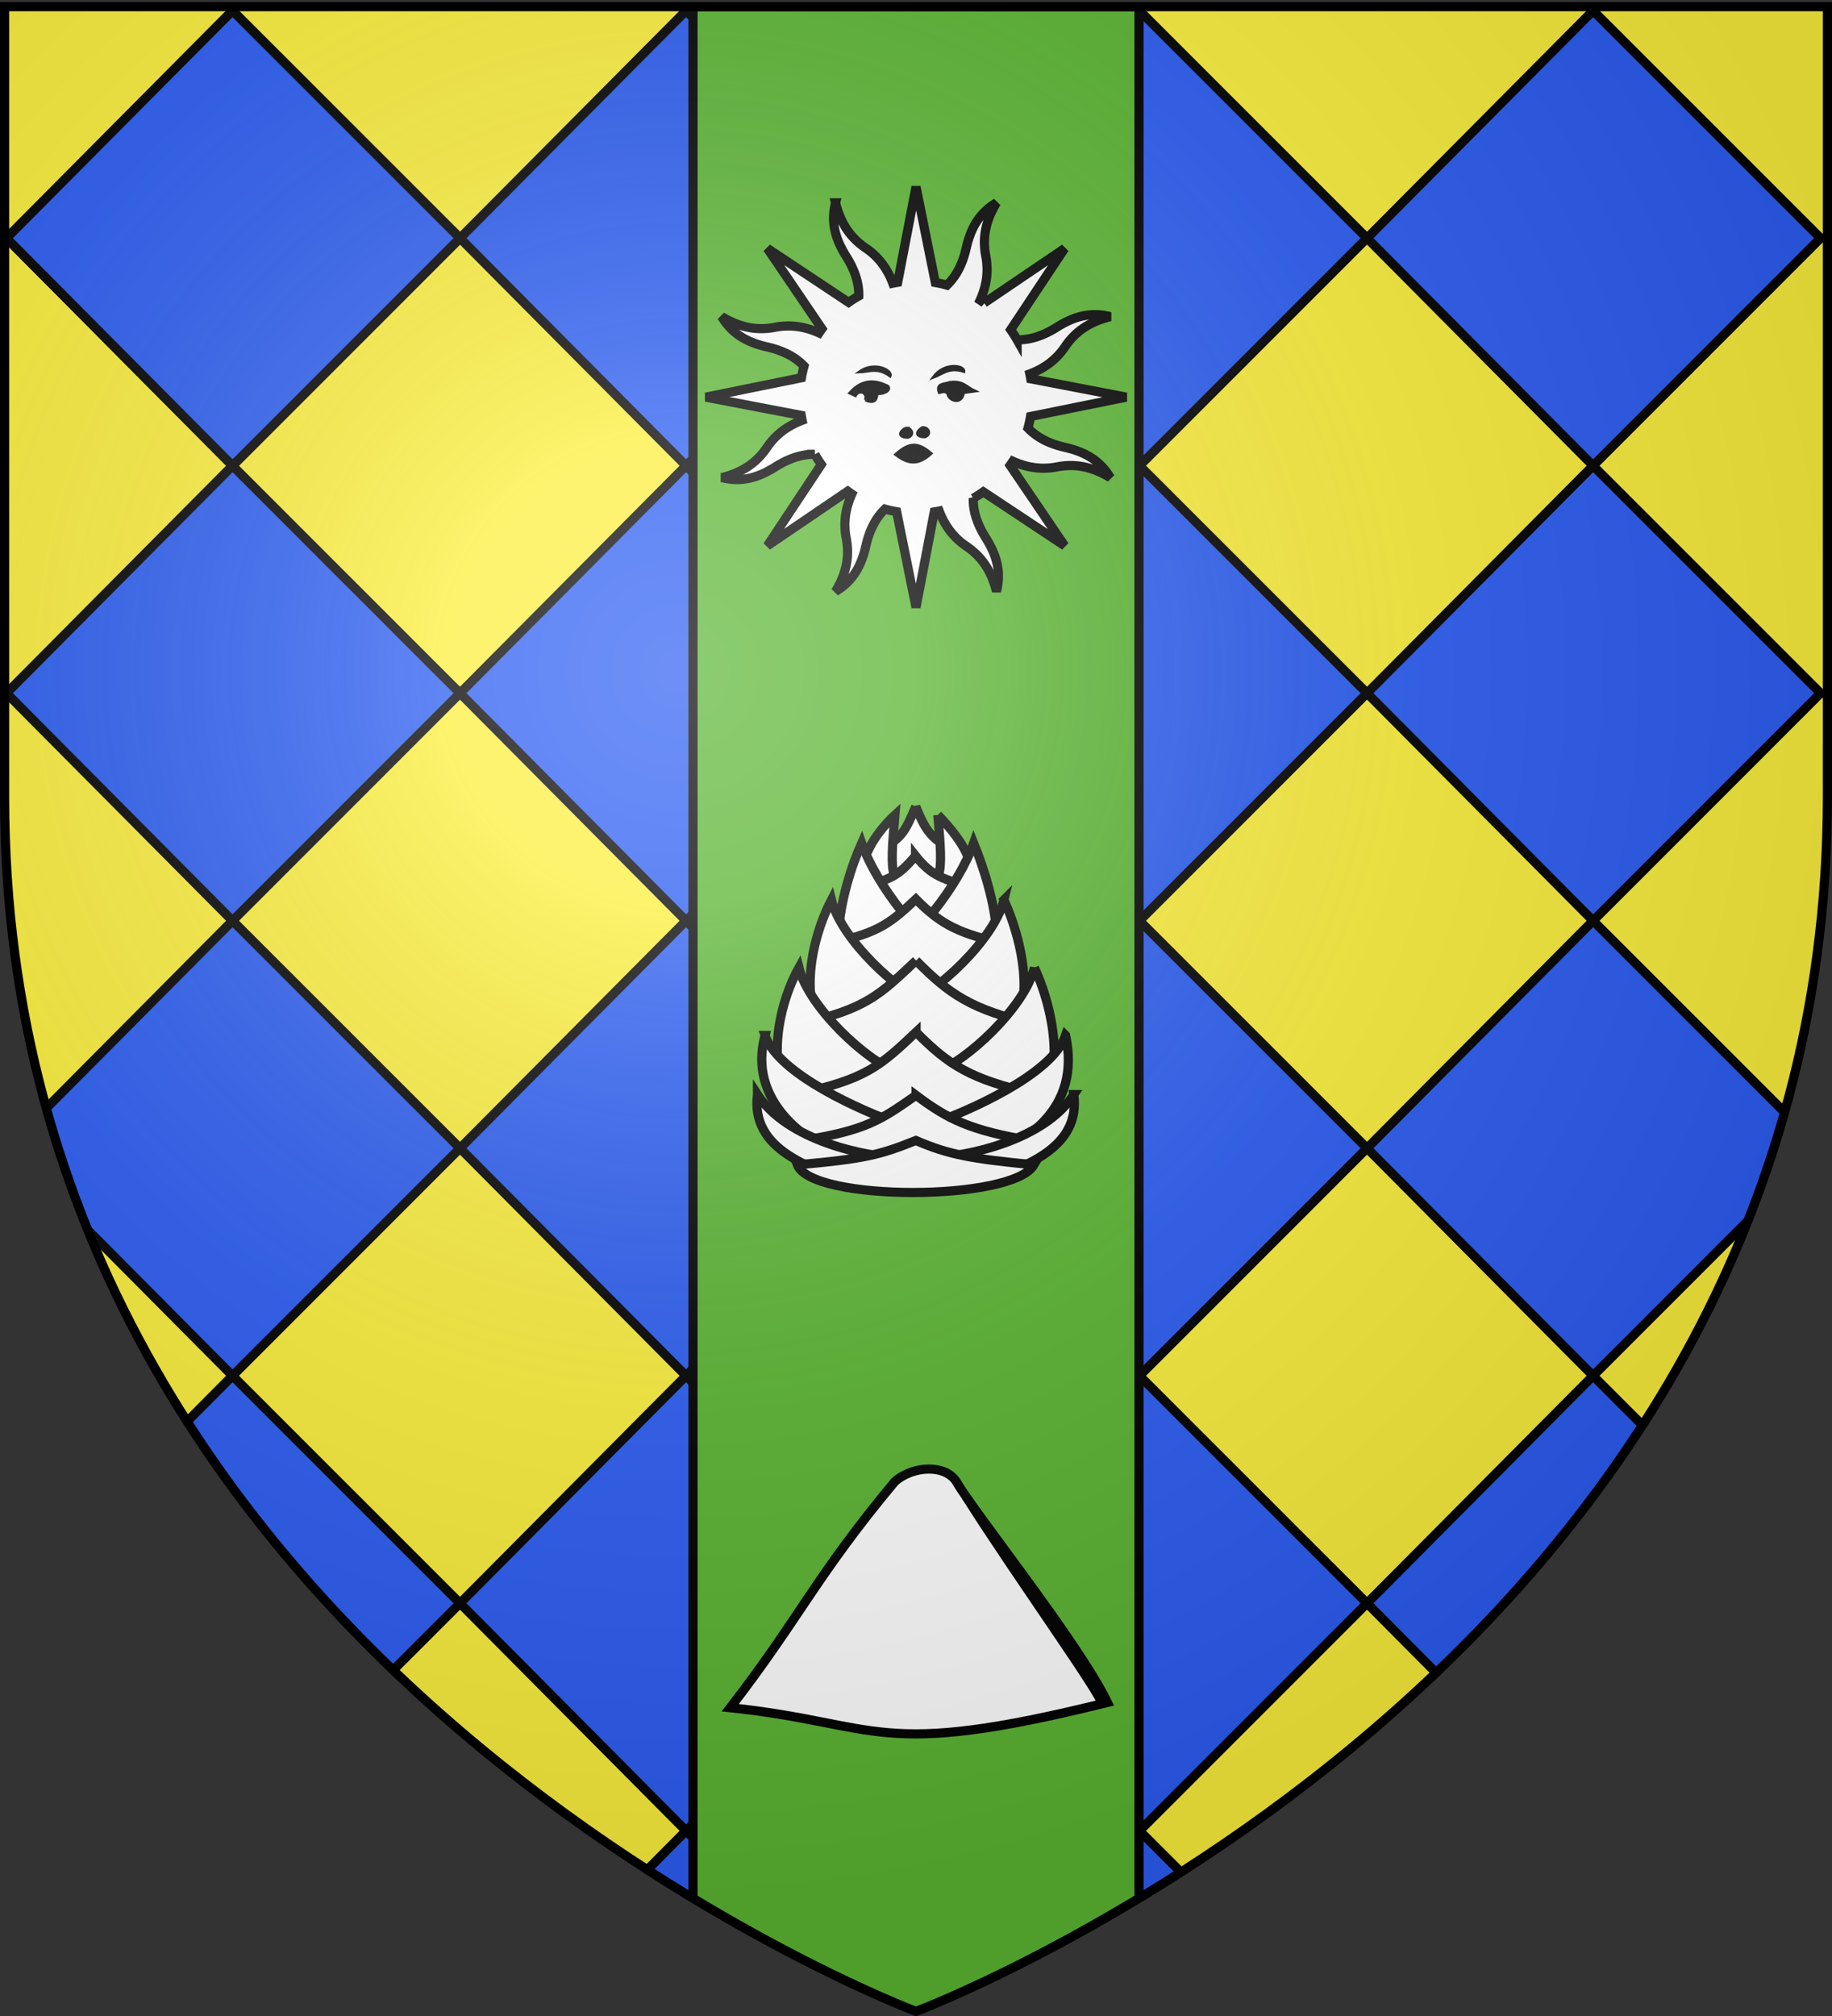
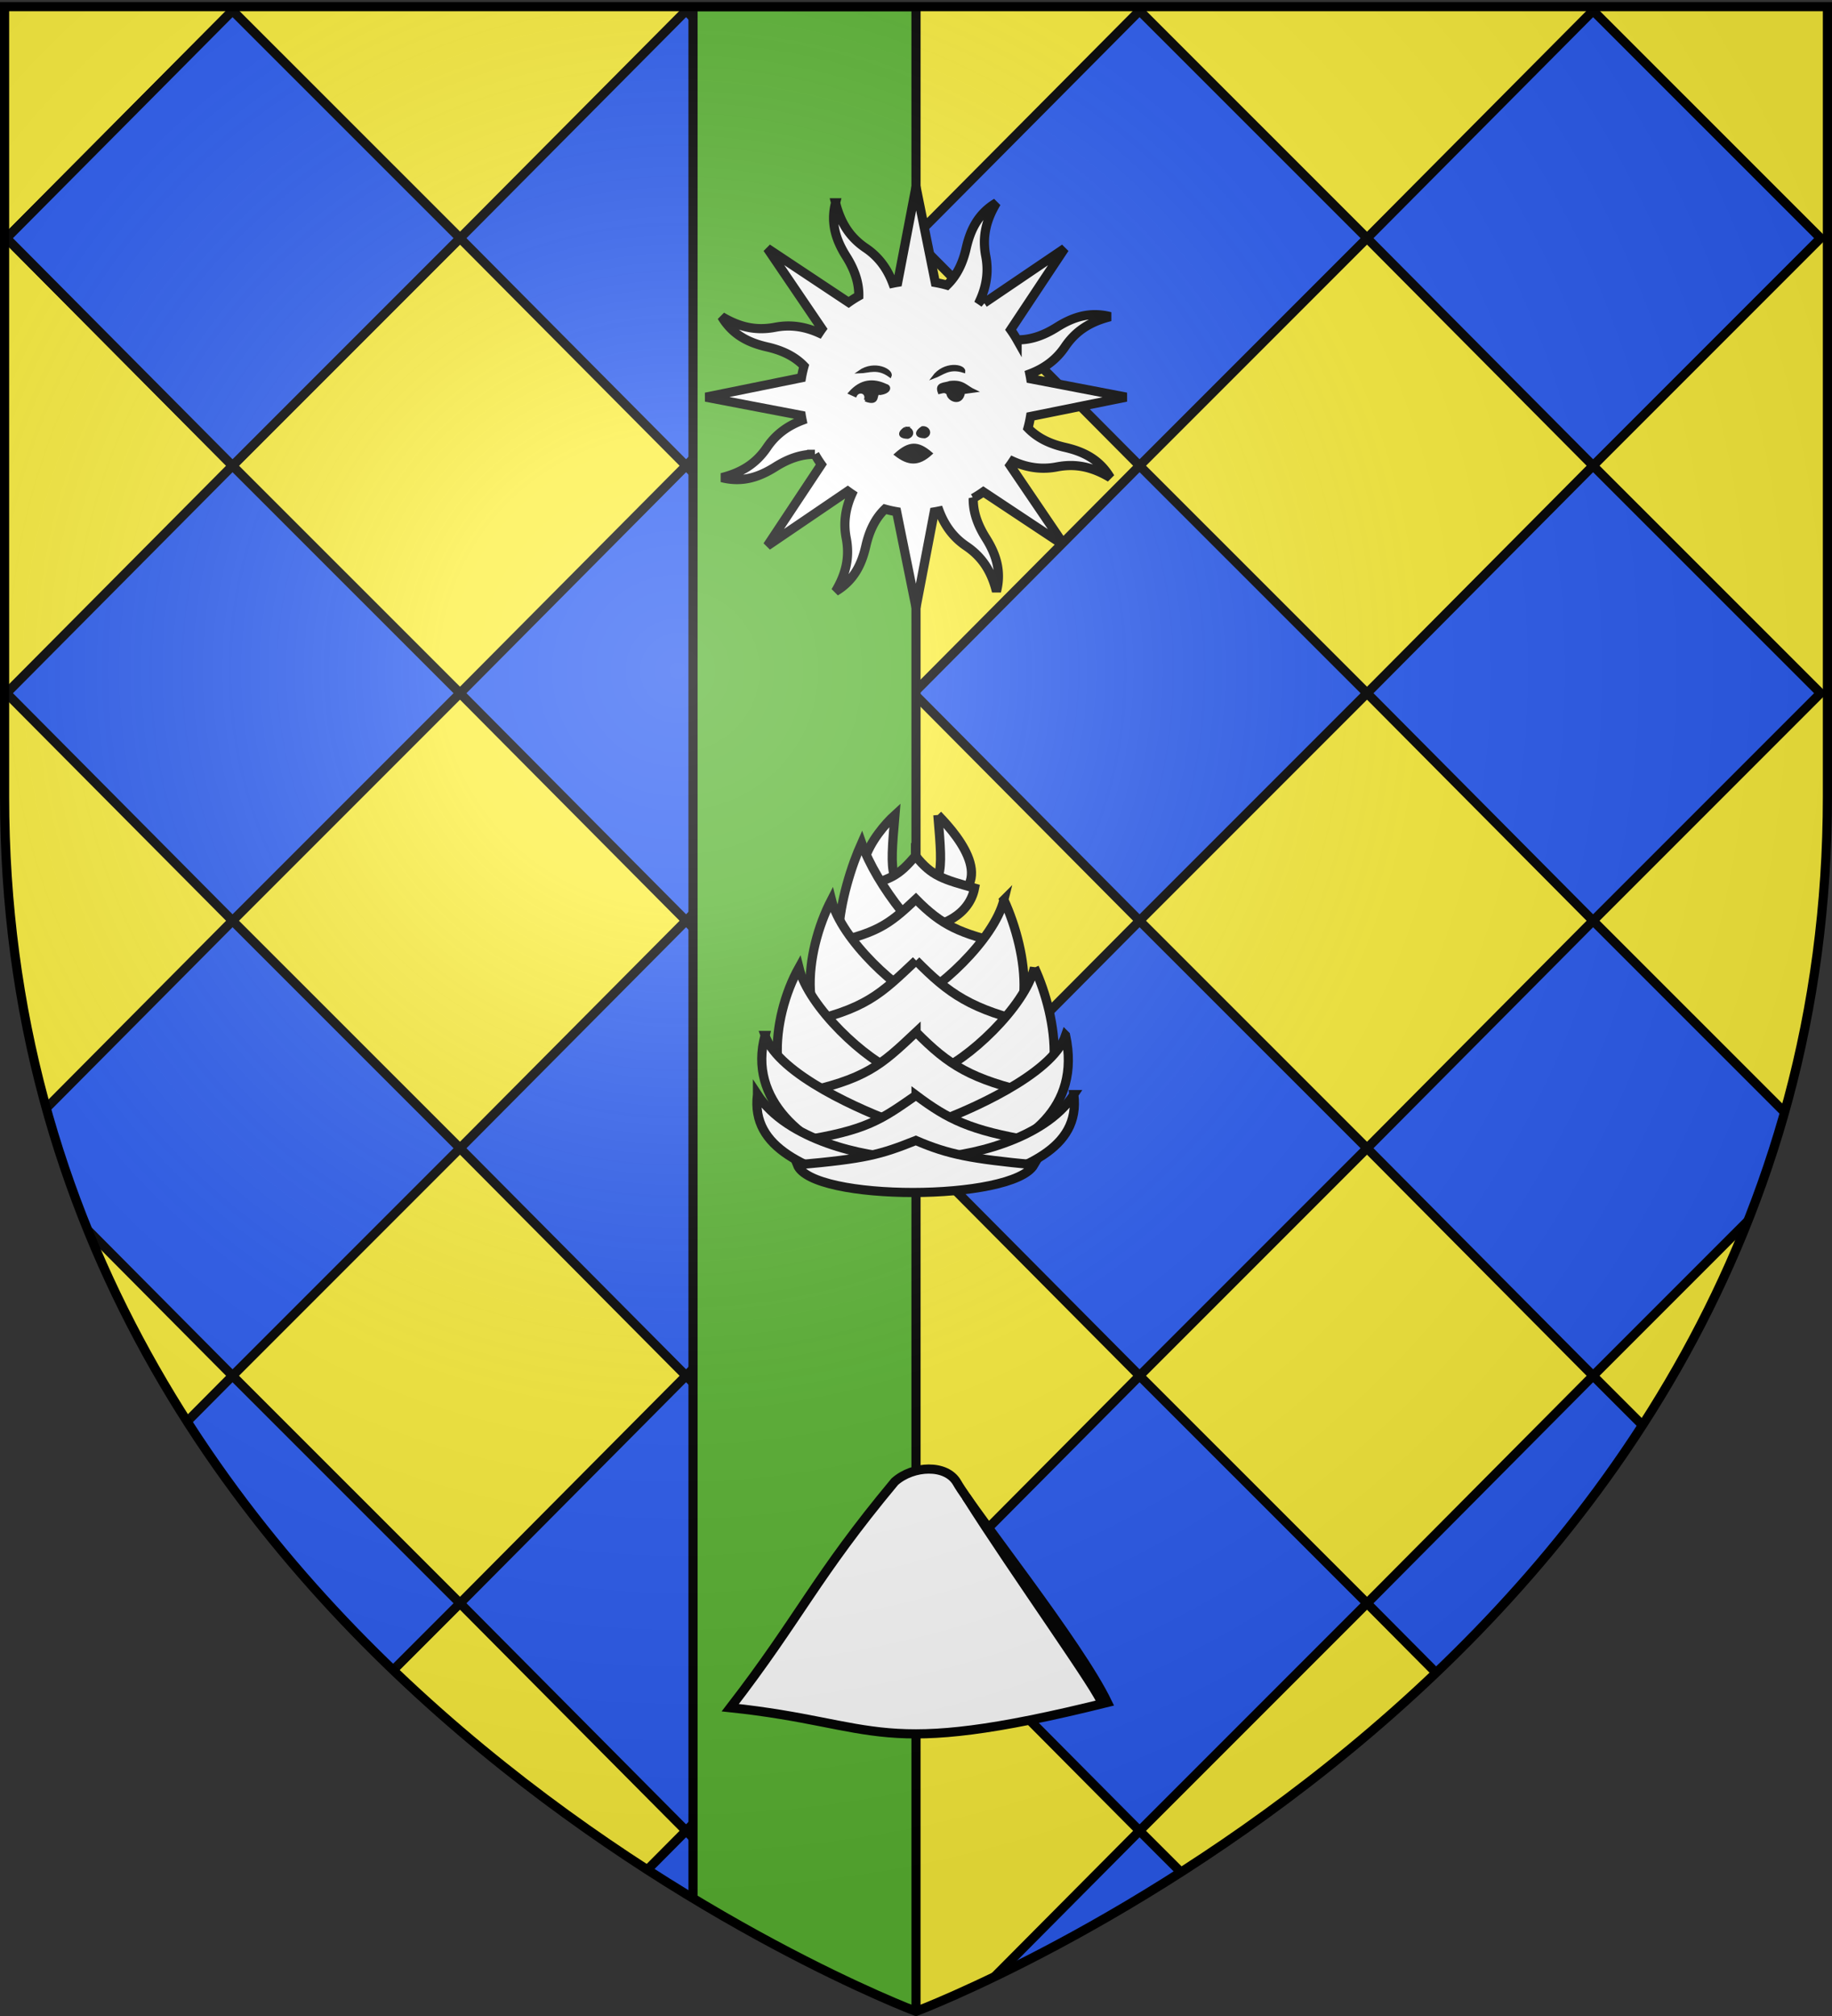
<svg xmlns="http://www.w3.org/2000/svg" xmlns:xlink="http://www.w3.org/1999/xlink" version="1.0" width="600" height="660">
  <rect width="100%" height="100%" fill="#333333" stroke="none" />
  <defs>
    <clipPath id="b">
      <path d="M300 658.5S1.5 546.18 1.5 260.728V2.176h597v258.552C598.5 546.18 300 658.5 300 658.5z" style="opacity:1;fill:none;fill-opacity:1;fill-rule:evenodd;stroke:#000;stroke-width:3;stroke-linecap:butt;stroke-linejoin:miter;stroke-miterlimit:4;stroke-dasharray:none;stroke-opacity:1" />
    </clipPath>
    <clipPath id="d">
      <path d="M300 658.5S1.5 546.18 1.5 260.728V2.176h597v258.552C598.5 546.18 300 658.5 300 658.5z" style="opacity:1;fill:none;fill-opacity:1;fill-rule:evenodd;stroke:#000;stroke-width:3;stroke-linecap:butt;stroke-linejoin:miter;stroke-miterlimit:4;stroke-dasharray:none;stroke-opacity:1" />
    </clipPath>
    <radialGradient cx="221.445" cy="226.331" r="300" fx="221.445" fy="226.331" id="e" xlink:href="#a" gradientUnits="userSpaceOnUse" gradientTransform="matrix(1.353 0 0 1.349 -77.63 -85.747)" />
    <linearGradient id="a">
      <stop style="stop-color:#fff;stop-opacity:.314" offset="0" />
      <stop style="stop-color:#fff;stop-opacity:.251" offset=".19" />
      <stop style="stop-color:#6b6b6b;stop-opacity:.125" offset=".6" />
      <stop style="stop-color:#000;stop-opacity:.125" offset="1" />
    </linearGradient>
  </defs>
  <g style="display:inline">
    <path d="M300 658.5s298.5-112.32 298.5-397.772V2.176H1.5v258.552C1.5 546.18 300 658.5 300 658.5z" style="fill:#fcef3c;fill-opacity:1;fill-rule:evenodd;stroke:none;stroke-width:1px;stroke-linecap:butt;stroke-linejoin:miter;stroke-opacity:1;display:inline" />
    <g clip-path="url(#b)">
      <path d="M76.156 3.5 2.125 77.969l74.031 74.5 74.5-74.5L76.156 3.5z" id="c" style="fill:#2b5df2;fill-opacity:1;fill-rule:nonzero;stroke:#000;stroke-width:3;stroke-opacity:1;display:inline" />
      <use width="600" height="660" xlink:href="#c" />
      <use transform="translate(0 148.969)" width="600" height="660" xlink:href="#c" />
      <use transform="translate(0 297.937)" width="600" height="660" xlink:href="#c" />
      <use transform="translate(0 446.906)" width="600" height="660" xlink:href="#c" />
      <use transform="translate(148.531)" width="600" height="660" xlink:href="#c" />
      <use transform="translate(148.531 148.969)" width="600" height="660" xlink:href="#c" />
      <use transform="translate(148.531 297.937)" width="600" height="660" xlink:href="#c" />
      <use transform="translate(148.531 446.906)" width="600" height="660" xlink:href="#c" />
      <use transform="translate(148.531 595.875)" width="600" height="660" xlink:href="#c" />
      <use transform="translate(297.062)" width="600" height="660" xlink:href="#c" />
      <use transform="translate(297.062 148.969)" width="600" height="660" xlink:href="#c" />
      <use transform="translate(297.062 297.937)" width="600" height="660" xlink:href="#c" />
      <use transform="translate(297.062 446.906)" width="600" height="660" xlink:href="#c" />
      <use transform="translate(297.062 595.875)" width="600" height="660" xlink:href="#c" />
      <use transform="translate(445.594)" width="600" height="660" xlink:href="#c" />
      <use transform="translate(445.594 148.969)" width="600" height="660" xlink:href="#c" />
      <use transform="translate(445.594 297.937)" width="600" height="660" xlink:href="#c" />
      <use transform="translate(445.594 446.906)" width="600" height="660" xlink:href="#c" />
    </g>
-     <path d="M226.969 2.188V625C265.849 647.843 300 658.5 300 658.5s34.152-10.658 73.031-33.5V2.187H226.97z" clip-path="url(#d)" style="opacity:1;fill:#5ab532;fill-opacity:1;fill-rule:evenodd;stroke:#000;stroke-width:3;stroke-linecap:butt;stroke-linejoin:miter;stroke-miterlimit:4;stroke-dasharray:none;stroke-opacity:1;display:inline" />
+     <path d="M226.969 2.188V625C265.849 647.843 300 658.5 300 658.5V2.187H226.97z" clip-path="url(#d)" style="opacity:1;fill:#5ab532;fill-opacity:1;fill-rule:evenodd;stroke:#000;stroke-width:3;stroke-linecap:butt;stroke-linejoin:miter;stroke-miterlimit:4;stroke-dasharray:none;stroke-opacity:1;display:inline" />
  </g>
  <g style="display:inline">
    <g style="fill:#fff;fill-opacity:1">
-       <path d="M-513.612 160.67c7.554-3.038 10.487-4.185 17.102-2.098 12.92-14.742.018-27.458-15.064-15.063 1.741 6.284 1.155 9.789-2.038 17.162z" style="fill:#fff;fill-opacity:1;fill-rule:evenodd;stroke:#000;stroke-width:3.035;stroke-linecap:butt;stroke-linejoin:miter;stroke-miterlimit:4;stroke-dasharray:none;stroke-opacity:1" transform="rotate(135 -125.564 378.595) scale(.988)" />
      <path d="M-516.791 153.507c.114-11.43 2.648-31.134 20.69-21.64l4.326 8.749c-9.892-4.69-11.453-3.236-25.016 12.89z" style="fill:#fff;fill-opacity:1;fill-rule:evenodd;stroke:#000;stroke-width:3.035;stroke-linecap:butt;stroke-linejoin:miter;stroke-miterlimit:4;stroke-dasharray:none;stroke-opacity:1" transform="rotate(135 -125.564 378.595) scale(.988)" />
      <path d="M-506.733 163.565c8.677.422 30.962-2.476 21.64-20.69l-8.75-4.326c4.692 9.892 3.237 11.453-12.89 25.016z" style="fill:#fff;fill-opacity:1;fill-rule:evenodd;stroke:#000;stroke-width:3.035;stroke-linecap:butt;stroke-linejoin:miter;stroke-miterlimit:4;stroke-dasharray:none;stroke-opacity:1" transform="rotate(135 -125.564 378.595) scale(.988)" />
      <path d="M-501.984 149.168c8.954-.708 11.216.214 21.226 6.094 10.95-14.278-12.523-37.582-27.506-27.505 5.255 9.398 7.283 12.777 6.28 21.411z" style="fill:#fff;fill-opacity:1;fill-rule:evenodd;stroke:#000;stroke-width:3.035;stroke-linecap:butt;stroke-linejoin:miter;stroke-miterlimit:4;stroke-dasharray:none;stroke-opacity:1" transform="rotate(135 -125.564 378.595) scale(.988)" />
      <path d="M-492.339 164.781c15.427-5.892 44.018-22.64 34.525-40.684l-29.631-7.435c4.69 9.892 1.459 35-4.894 48.119z" style="fill:#fff;fill-opacity:1;fill-rule:evenodd;stroke:#000;stroke-width:3.035;stroke-linecap:butt;stroke-linejoin:miter;stroke-miterlimit:4;stroke-dasharray:none;stroke-opacity:1" transform="rotate(135 -125.564 378.595) scale(.988)" />
-       <path d="M-518.606 138.514c7.002-16.535 22.641-44.018 40.684-34.524l7.435 29.63c-9.892-4.69-34.999-1.458-48.119 4.894z" style="fill:#fff;fill-opacity:1;fill-rule:evenodd;stroke:#000;stroke-width:3.035;stroke-linecap:butt;stroke-linejoin:miter;stroke-miterlimit:4;stroke-dasharray:none;stroke-opacity:1" transform="rotate(135 -125.564 378.595) scale(.988)" />
      <path d="M-491.925 138.926c12.625.387 17.255 1.073 32.408 10.994 13.353-18.604-23.662-55.405-43.405-43.404 8.937 14.186 11.079 20.285 10.997 32.41z" style="fill:#fff;fill-opacity:1;fill-rule:evenodd;stroke:#000;stroke-width:3.035;stroke-linecap:butt;stroke-linejoin:miter;stroke-miterlimit:4;stroke-dasharray:none;stroke-opacity:1" transform="rotate(135 -125.564 378.595) scale(.988)" />
      <path d="M-512.386 118.122c6.78-18.088 23.358-40.558 41.401-31.065l6.274 29.725c-9.892-4.69-36.11-5.68-47.675 1.34z" style="fill:#fff;fill-opacity:1;fill-rule:evenodd;stroke:#000;stroke-width:3.035;stroke-linecap:butt;stroke-linejoin:miter;stroke-miterlimit:4;stroke-dasharray:none;stroke-opacity:1" transform="rotate(135 -125.564 378.595) scale(.988)" />
      <path d="M-471.955 158.553c18.532-5.892 40.559-23.358 31.065-41.401l-29.725-6.273c4.69 9.891 5.68 36.11-1.34 47.674z" style="fill:#fff;fill-opacity:1;fill-rule:evenodd;stroke:#000;stroke-width:3.035;stroke-linecap:butt;stroke-linejoin:miter;stroke-miterlimit:4;stroke-dasharray:none;stroke-opacity:1" transform="rotate(135 -125.564 378.595) scale(.988)" />
      <path d="M-477.577 124.497c16.083.492 23.24.188 42.544 12.826 17.01-23.698-30.143-70.578-55.292-55.29 11.385 18.07 12.853 27.018 12.748 42.464z" style="fill:#fff;fill-opacity:1;fill-rule:evenodd;stroke:#000;stroke-width:3.035;stroke-linecap:butt;stroke-linejoin:miter;stroke-miterlimit:4;stroke-dasharray:none;stroke-opacity:1" transform="rotate(135 -125.564 378.595) scale(.988)" />
      <path d="M-448.45 150.296c18.31-5.227 40.558-23.359 31.065-41.402l-29.725-6.273c4.69 9.892 5.68 36.11-1.34 47.675zM-503.651 95.094c6.336-17.2 23.358-40.558 41.401-31.065l6.273 29.726c-9.892-4.691-36.11-5.68-47.674 1.34z" style="fill:#fff;fill-opacity:1;fill-rule:evenodd;stroke:#000;stroke-width:3.035;stroke-linecap:butt;stroke-linejoin:miter;stroke-miterlimit:4;stroke-dasharray:none;stroke-opacity:1" transform="rotate(135 -125.564 378.595) scale(.988)" />
      <path d="M-460.808 107.728c16.082.493 22.797.631 42.1 13.27 17.01-23.699-30.142-70.578-55.291-55.291 11.384 18.07 13.295 26.575 13.191 42.02z" style="fill:#fff;fill-opacity:1;fill-rule:evenodd;stroke:#000;stroke-width:3.035;stroke-linecap:butt;stroke-linejoin:miter;stroke-miterlimit:4;stroke-dasharray:none;stroke-opacity:1" transform="rotate(135 -125.564 378.595) scale(.988)" />
      <path d="M-424.628 142.355c19.197-10.993 16.79-34.687 7.296-52.73l-17.508 1.501c4.69 9.892 16.342 38.776 10.212 51.23zM-495.083 71.9c13.432-20.748 34.688-16.789 52.73-7.295l-1.5 17.508c-9.893-4.691-38.777-16.343-51.23-10.212z" style="fill:#fff;fill-opacity:1;fill-rule:evenodd;stroke:#000;stroke-width:3.035;stroke-linecap:butt;stroke-linejoin:miter;stroke-miterlimit:4;stroke-dasharray:none;stroke-opacity:1" transform="rotate(135 -125.564 378.595) scale(.988)" />
      <path d="M-445.988 92.935c13.773 2.487 19.716 3.24 37.796 16.495 11.455-18.017-34.765-64.04-54.24-54.239 12.027 16.868 14.548 24.59 16.444 37.744z" style="fill:#fff;fill-opacity:1;fill-rule:evenodd;stroke:#000;stroke-width:3.035;stroke-linecap:butt;stroke-linejoin:miter;stroke-miterlimit:4;stroke-dasharray:none;stroke-opacity:1" transform="rotate(135 -125.564 378.595) scale(.988)" />
      <path d="M-408.991 130.267c14.33-11.13 5.939-29.306-5.075-48.92l-14.275-.07c8.94 9.257 23.062 31.327 19.35 48.99zM-483.147 56.112c11.13-14.331 29.306-5.94 48.92 5.075l.07 14.274c-9.257-8.94-31.327-23.061-48.99-19.35z" style="fill:#fff;fill-opacity:1;fill-rule:evenodd;stroke:#000;stroke-width:3.035;stroke-linecap:butt;stroke-linejoin:miter;stroke-miterlimit:4;stroke-dasharray:none;stroke-opacity:1" transform="rotate(135 -125.564 378.595) scale(.988)" />
      <path d="M-435.36 82.397c11.637 4.993 16.036 7.473 33.48 22.076 5.32-12.03-41.909-59.142-55.473-55.472 13.351 16.2 17.61 22.387 21.993 33.396z" style="fill:#fff;fill-opacity:1;fill-rule:evenodd;stroke:#000;stroke-width:3.035;stroke-linecap:butt;stroke-linejoin:miter;stroke-miterlimit:4;stroke-dasharray:none;stroke-opacity:1" transform="rotate(135 -125.564 378.595) scale(.988)" />
    </g>
    <path d="M273.658 66.389c-1.723 6.739.176 12.286 3.47 17.513 2.546 4.042 4.219 8.35 4.14 12.977a37.718 37.718 0 0 0-3.33 2.115l-26.614-17.677 17.868 26.32c-.321.443-.634.904-.935 1.36-5.068-2.283-9.825-2.736-14.358-1.859-6.409 1.24-11.85-.103-17.53-3.488 3.546 5.983 8.837 8.561 14.862 9.928 4.668 1.06 8.887 2.92 12.107 6.26-.35 1.26-.64 2.533-.86 3.826l-31.326 6.353 31.256 5.977c.086.537.19 1.074.3 1.61-5.2 1.968-8.896 5.004-11.482 8.83-3.655 5.408-8.426 8.307-14.837 9.93 6.739 1.723 12.277-.198 17.504-3.491 4.041-2.547 8.349-4.22 12.977-4.14a37.72 37.72 0 0 0 2.115 3.329l-17.668 26.636 26.333-17.899c.44.318.885.646 1.337.944-2.283 5.068-2.726 9.848-1.849 14.38 1.24 6.41-.112 11.827-3.498 17.509 5.984-3.547 8.562-8.838 9.93-14.863 1.059-4.668 2.918-8.887 6.26-12.107 1.261.351 2.53.639 3.825.86l6.352 31.326 5.977-31.256c.538-.086 1.074-.19 1.611-.3 1.966 5.202 5.004 8.897 8.83 11.482 5.408 3.655 8.307 8.426 9.93 14.837 1.723-6.739-.199-12.277-3.492-17.504-2.551-4.05-4.206-8.344-4.117-12.986a37.72 37.72 0 0 0 3.307-2.106l26.636 17.668-17.877-26.342c.314-.435.627-.882.922-1.328 5.07 2.29 9.845 2.726 14.38 1.849 6.409-1.24 11.827.112 17.508 3.498-3.546-5.984-8.828-8.54-14.853-9.907-4.663-1.058-8.877-2.953-12.094-6.292.35-1.257.617-2.525.837-3.816l31.336-6.33-31.265-6a37.817 37.817 0 0 0-.3-1.61c5.204-1.966 8.896-5.003 11.482-8.83 3.655-5.408 8.435-8.285 14.846-9.908-6.739-1.723-12.286.176-17.513 3.47-4.05 2.551-8.344 4.206-12.986 4.117a37.725 37.725 0 0 0-2.106-3.307l17.677-26.613-26.352 17.854a38.613 38.613 0 0 0-1.328-.922c2.287-5.066 2.736-9.825 1.859-14.358-1.24-6.408.102-11.85 3.488-17.53-5.983 3.546-8.539 8.828-9.906 14.853-1.06 4.673-2.952 8.906-6.305 12.126a38.094 38.094 0 0 0-3.803-.87l-6.33-31.335-6 31.265a37.8 37.8 0 0 0-1.61.3c-1.967-5.201-5.003-8.896-8.83-11.482-5.408-3.655-8.285-8.435-9.908-14.846z" style="fill:#fff;fill-opacity:1;fill-rule:nonzero;stroke:#000;stroke-width:3;stroke-linecap:butt;stroke-linejoin:miter;marker:none;marker-start:none;marker-mid:none;marker-end:none;stroke-miterlimit:4;stroke-dasharray:none;stroke-dashoffset:0;stroke-opacity:1;visibility:visible;display:inline;overflow:visible" />
    <path d="M293.365 148.796c4.164 3.215 7.415 3.458 11.554-.334-4.281-3.673-7.09-3.675-11.554.334zM283.441 130.974c.893-2.696-2.269-3.556-3.294-1.482l-1.81-.823c3.708-4.19 7.708-4.416 11.856-2.47 1.386.32 1.327 2.202-1.976 2.634-2.15-.695.281 4.04-4.776 2.141zM281.465 121.752c3.159-.08 5.912-1.712 10.045 1.318.735-1.743-5.048-4.845-10.045-1.318zM305.7 123.492c2.971-1.075 5.066-3.495 9.946-1.93.145-1.885-6.322-2.997-9.946 1.93zM310.448 128.833c-.933-1.046-1.866-.531-2.8-.33-1.175-3.092 1.814-2.616 3.459-3.293 4.336-.53 5.214 1.48 8.069 2.8l-3.623.494c-.599 4.247-4.92 2.56-5.105.33zM302.05 140.031c2.035-.258 3.074 2.234.823 2.964-3.297-.082-2.715-1.784-.824-2.964zM296.5 140.205c2.037-.258 3.076 2.234.824 2.964-3.297-.082-2.714-1.784-.823-2.964z" style="fill:#000;fill-opacity:1;fill-rule:evenodd;stroke:#000;stroke-width:1px;stroke-linecap:butt;stroke-linejoin:miter;stroke-opacity:1" />
    <path d="M243.18 570.48c21.392-27.72 26.075-40.013 50.245-69.02 5.597-4.985 15.762-5.41 19.036.314 5.118 8.948 37.352 49.197 45.953 67.106-71.057 17.645-68.837 6.497-115.234 1.6z" style="fill:#fff;fill-opacity:1;fill-rule:evenodd;stroke:#000;stroke-width:2.8;stroke-linecap:butt;stroke-linejoin:miter;stroke-miterlimit:4;stroke-dasharray:none;stroke-opacity:1" transform="matrix(1.072 0 0 1.072 -21.517 -52.488)" />
    <path d="M315.446 506.353c14.001 22.231 41.948 61.269 40.982 62.517" style="fill:none;fill-rule:evenodd;stroke:#000;stroke-width:2.8;stroke-linecap:round;stroke-linejoin:miter;stroke-miterlimit:4;stroke-dasharray:none;stroke-opacity:1" transform="matrix(1.072 0 0 1.072 -21.517 -52.488)" />
  </g>
  <path d="M300 658.5s298.5-112.32 298.5-397.772V2.176H1.5v258.552C1.5 546.18 300 658.5 300 658.5z" style="opacity:1;fill:url(#e) #000;fill-opacity:1;fill-rule:evenodd;stroke:none;stroke-width:1px;stroke-linecap:butt;stroke-linejoin:miter;stroke-opacity:1" />
  <path d="M300 658.5S1.5 546.18 1.5 260.728V2.176h597v258.552C598.5 546.18 300 658.5 300 658.5z" style="opacity:1;fill:none;fill-opacity:1;fill-rule:evenodd;stroke:#000;stroke-width:3;stroke-linecap:butt;stroke-linejoin:miter;stroke-miterlimit:4;stroke-dasharray:none;stroke-opacity:1" />
</svg>